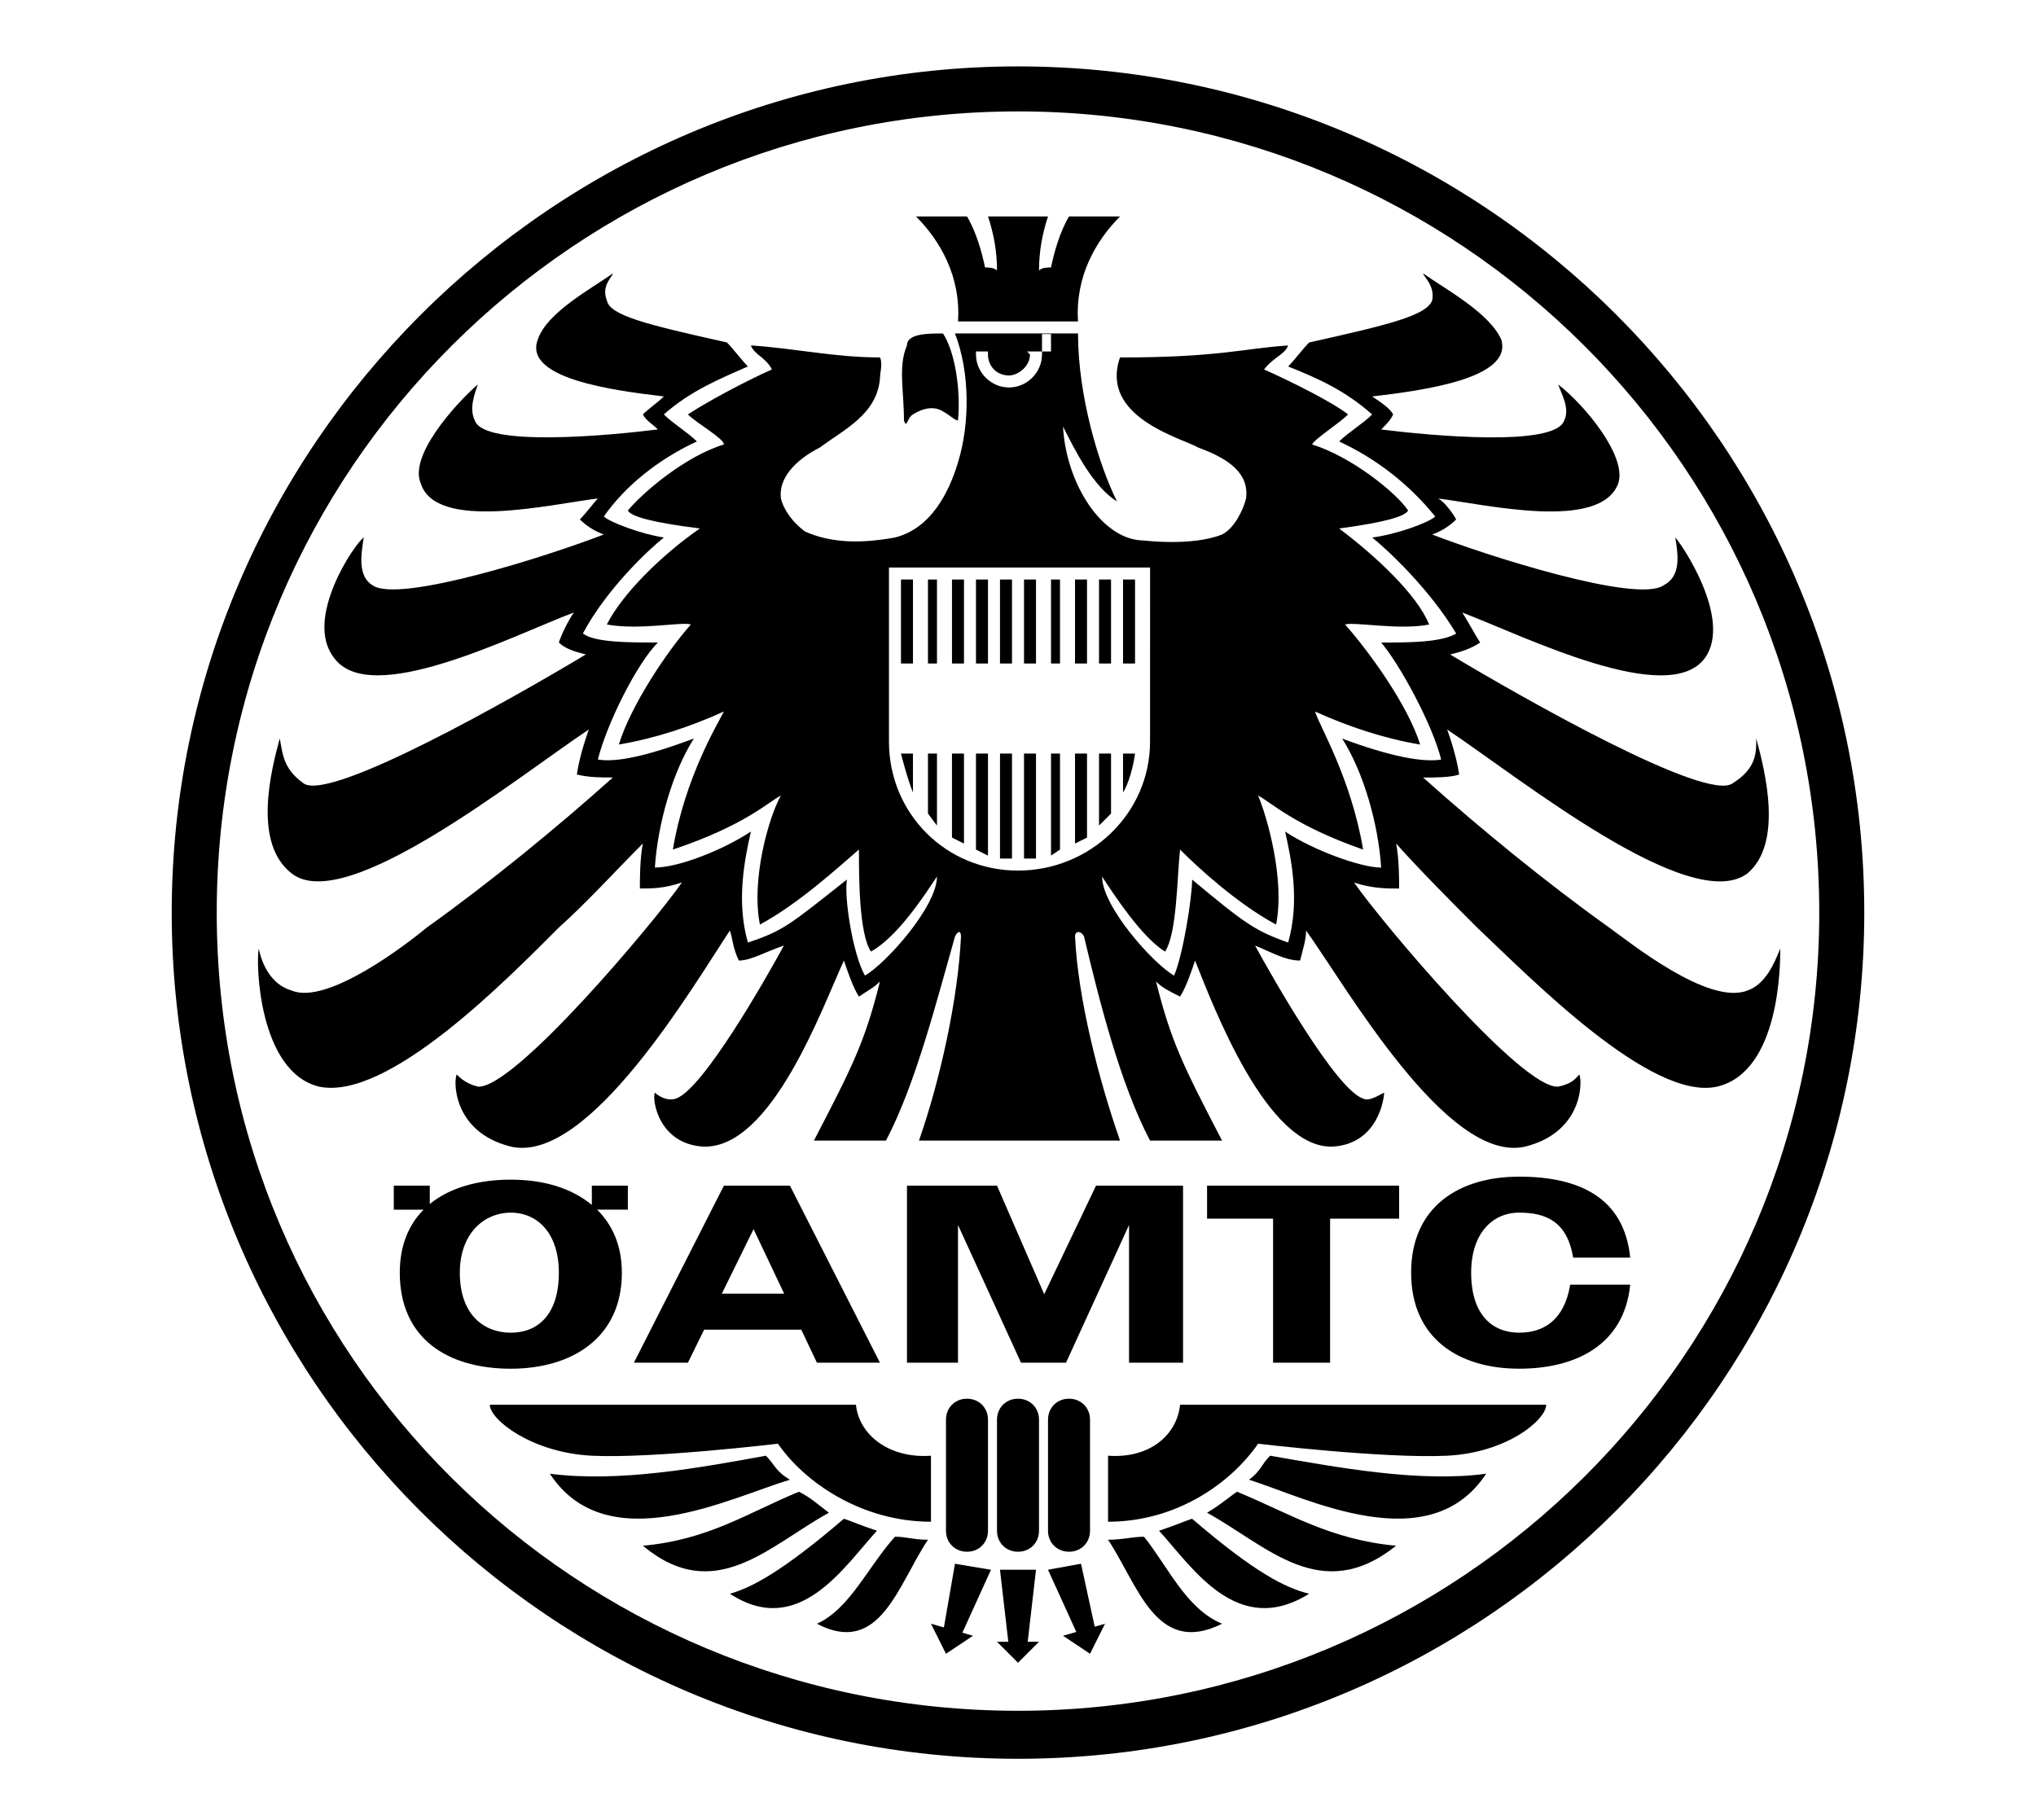
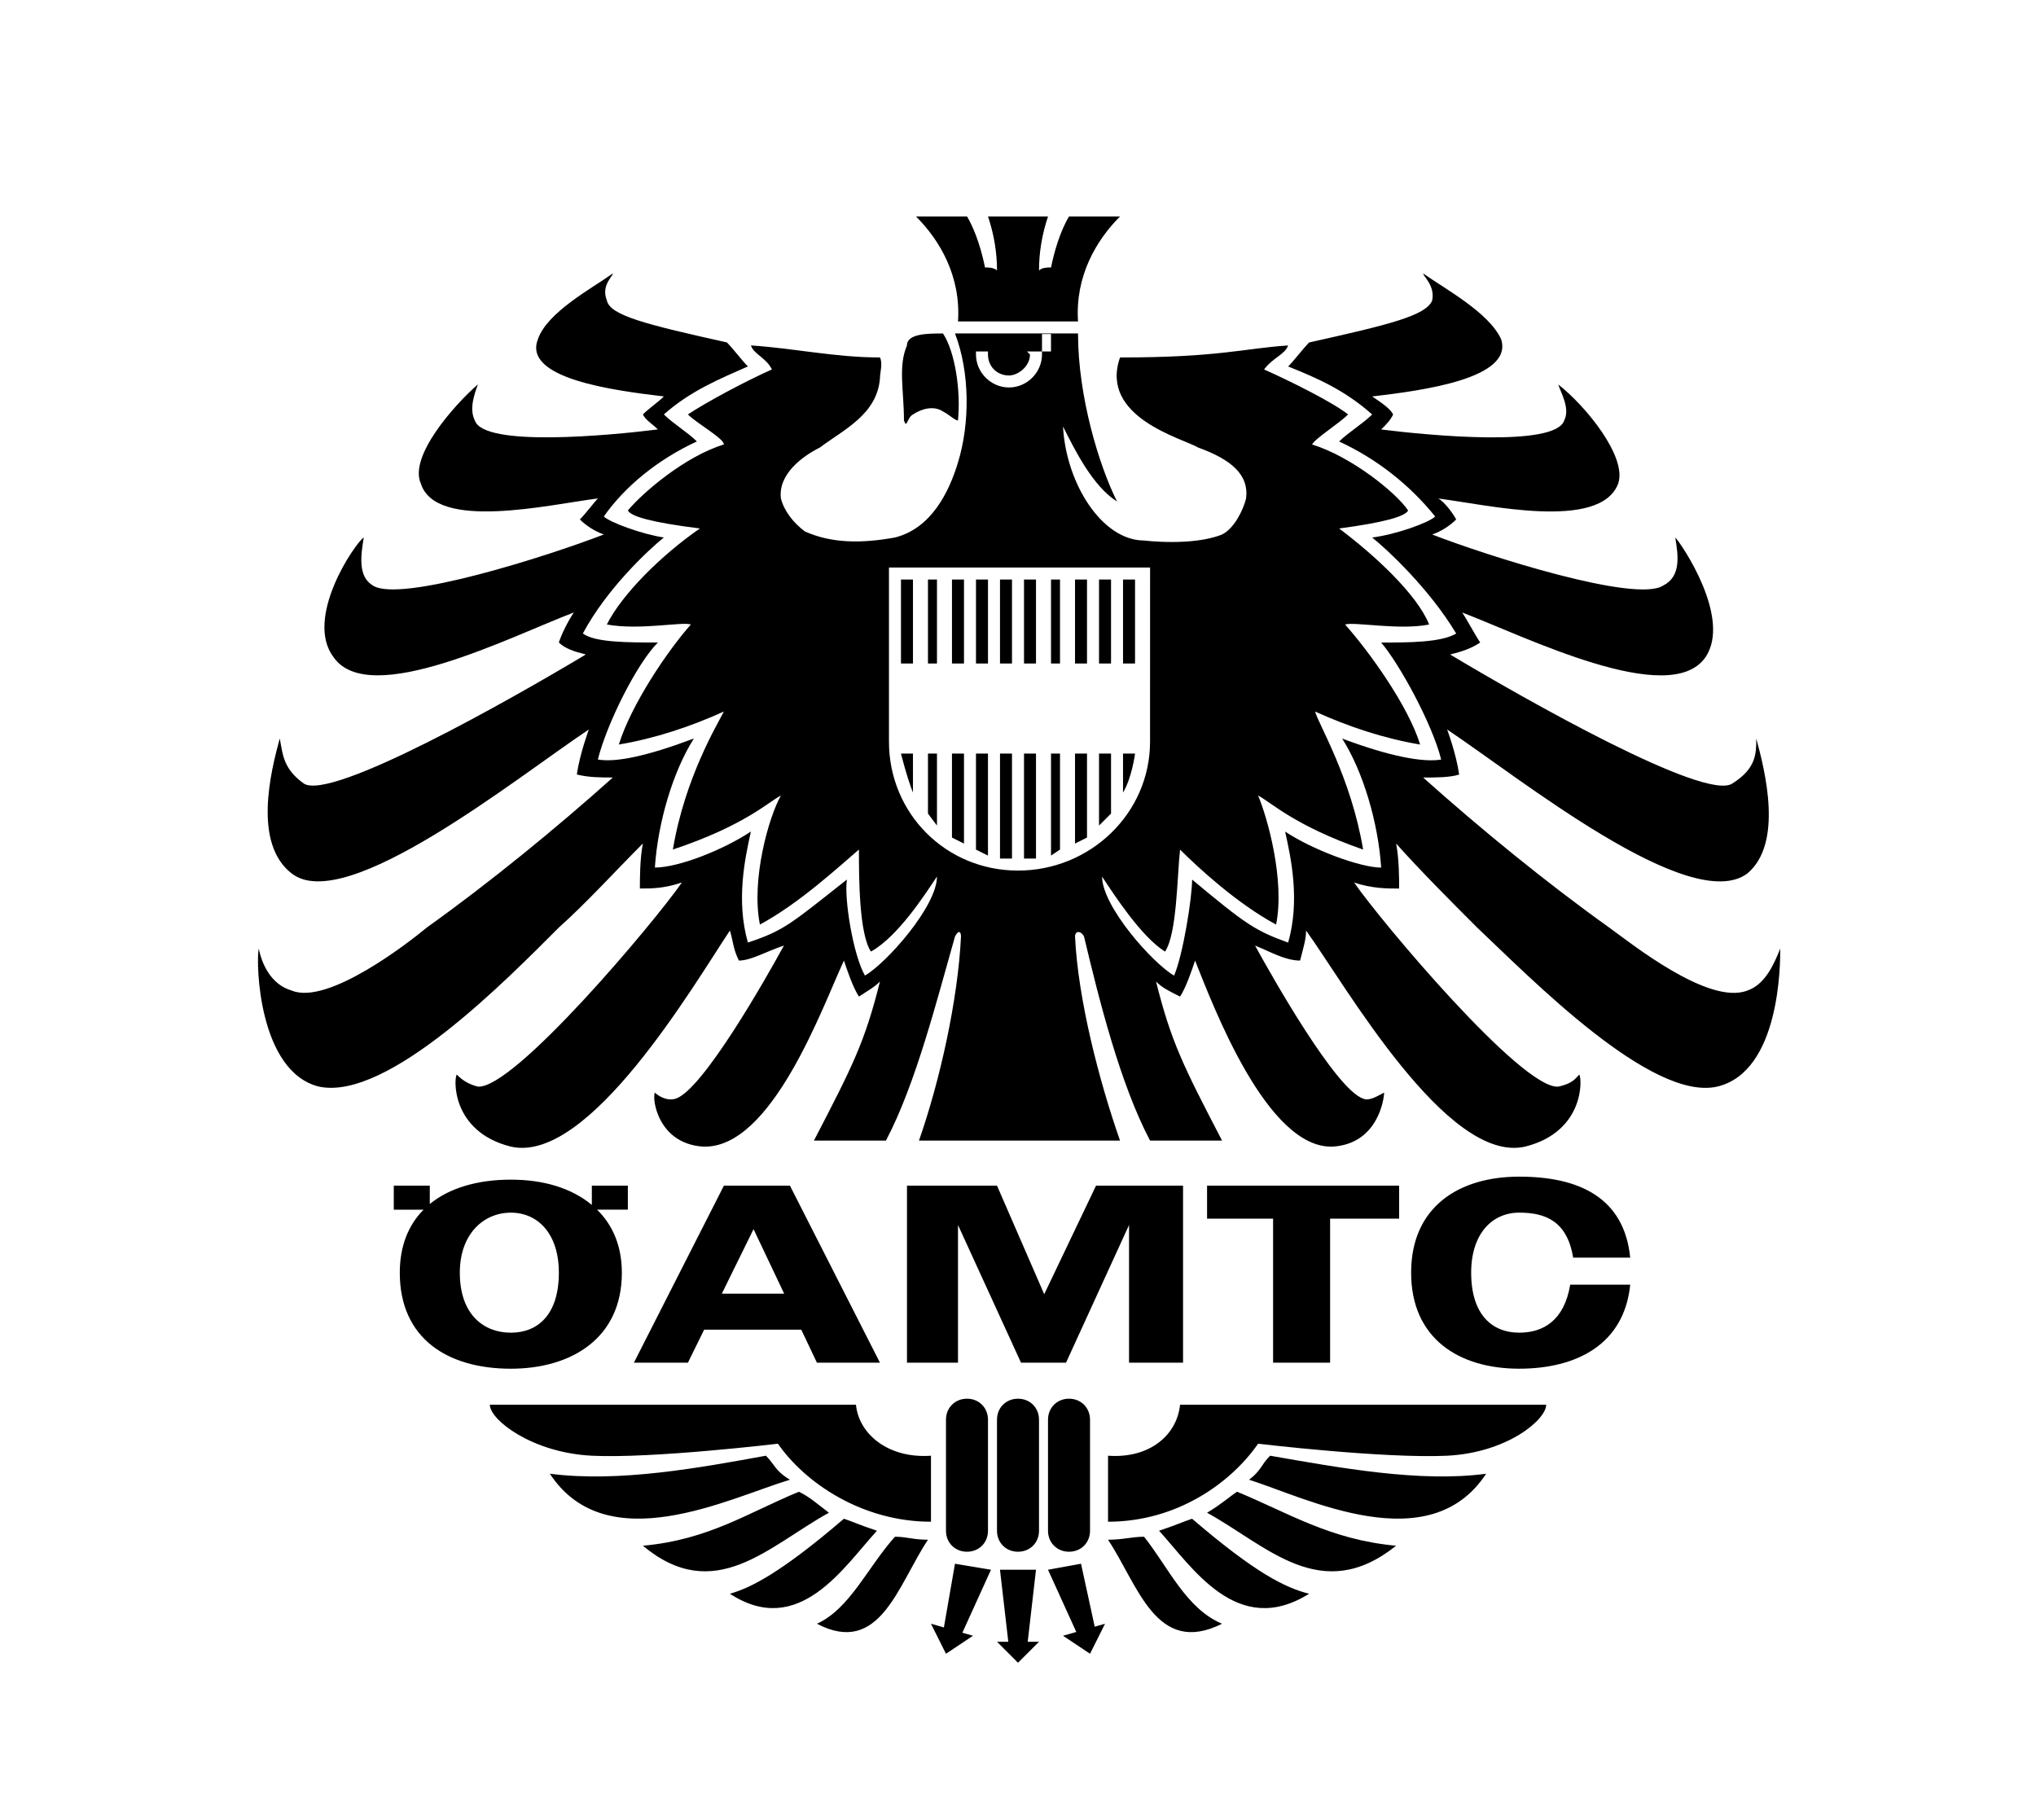
<svg xmlns="http://www.w3.org/2000/svg" id="Layer_1" version="1.1" viewBox="0 0 2500 2234.55">
  <defs>
    <style>
      .st0 {
        fill-rule: evenodd;
      }
    </style>
  </defs>
-   <path class="st0" d="M2233.86,1120.68c0-545.37-442.19-983.87-983.86-983.87s-983.87,438.51-983.87,983.87,442.19,980.19,983.87,980.19,983.86-438.51,983.86-980.19h0ZM2289.14,1120.68c0,571.16-464.3,1039.14-1039.14,1039.14S210.85,1691.84,210.85,1120.68,678.84,81.54,1250,81.54s1039.14,464.29,1039.14,1039.14h0Z" />
  <path class="st0" d="M686.22,1562.89c0-47.9-25.8-73.72-58.96-73.72s-62.64,25.81-62.64,73.72c0,51.58,29.47,73.69,62.64,73.69,33.15-.01,58.96-22.13,58.96-73.69h0ZM763.59,1562.89c0,81.06-62.64,117.92-136.34,117.92-77.39,0-136.35-36.86-136.35-117.92,0-33.14,10.8-58.82,29.23-77.39h-36.6v-29.48h44.21v22.54c24.55-20.12,59.57-29.92,99.49-29.92s74.36,10.18,99.49,31.04v-23.66h44.21v29.48h-37.77c18.91,18.55,30.41,44.25,30.41,77.39h.02ZM2001.73,1577.59c-7.37,73.72-66.34,103.2-136.34,103.2-73.72,0-132.67-36.86-132.67-117.92s58.95-117.92,132.67-117.92,128.96,25.78,136.34,99.48h-70.01c-7.37-44.2-33.16-55.28-66.31-55.28s-58.97,25.81-58.97,73.72c0,51.58,25.78,73.69,58.97,73.69,29.45,0,55.28-14.75,62.64-58.97h73.68ZM1482.15,1456h235.84v40.53h-84.76v176.89h-70.01v-176.89h-81.06v-40.53h-.01,0ZM1308.96,1673.43l77.39-169.11v169.11h66.31v-217.43h-106.84l-63.63,133.32-57.97-133.32h-110.54v217.43h62.64v-169.11l77.38,169.11h55.26ZM1080.5,1673.43l-110.54-217.43h-81.07l-110.54,217.43h66.33l19.92-40.53h119.28l19.23,40.53h77.39ZM925.28,1509.41l37.61,79.26h-76.57l38.96-79.26ZM1051.02,1725.01c3.68,36.86,40.53,66.34,92.12,62.64v81.06c-84.76,0-154.77-47.9-187.93-95.81,0,0-154.77,18.44-228.46,14.75-73.71-3.67-125.29-44.2-125.29-62.64h449.56ZM1275.8,1743.45v136.34c0,14.75-11.08,25.78-25.8,25.78s-25.8-11.05-25.8-25.78v-136.34c0-14.75,11.06-25.81,25.8-25.81,14.73-.01,25.8,11.06,25.8,25.81ZM1338.44,1879.78c0,14.75-11.08,25.78-25.78,25.78s-25.81-11.05-25.81-25.78v-136.34c0-14.75,11.08-25.81,25.81-25.81s25.78,11.08,25.78,25.81v136.34ZM1213.15,1879.78c0,14.75-11.05,25.78-25.78,25.78s-25.8-11.05-25.8-25.78v-136.34c0-14.75,11.06-25.81,25.8-25.81s25.78,11.08,25.78,25.81v136.34ZM1327.38,1920.31l-40.53,7.37,34.73,76.4-16.29,4.66,33.16,22.11,18.42-36.86-12.67,3.62-16.82-77.3h0ZM1360.55,1890.83c36.83,55.28,58.95,143.71,140.01,103.17-44.2-18.42-66.31-70.01-95.81-106.85-14.73,0-25.78,3.67-44.2,3.67h0ZM1423.2,1879.78c40.53,44.2,95.81,132.67,184.24,77.39-29.48-7.37-66.34-25.81-143.71-92.14-11.06,3.68-18.43,7.38-40.53,14.75h0ZM1482.15,1857.66c73.69,40.53,140.03,114.22,232.13,40.53-81.06-7.37-132.64-40.53-195.29-66.31-11.05,7.37-18.43,14.75-36.85,25.78h.01ZM1533.73,1817.13c70.01,22.11,221.12,99.5,291.11-7.37-81.06,11.05-180.57-7.37-265.3-22.11-11.06,11.06-11.06,18.42-25.81,29.48h0ZM1449,1725.01c-3.7,36.86-36.86,66.34-88.43,62.64v81.06c84.73,0,151.07-47.9,184.24-95.81,0,0,154.76,18.44,232.13,14.75,73.72-3.67,121.62-44.2,121.62-62.64h-449.56ZM1227.89,1927.69h44.21l-10.18,88.43h13.88l-25.8,25.78-25.8-25.78h13.89l-10.21-88.43h.01ZM1172.62,1920.31l44.21,7.37-35.15,77.34,13.05,3.72-33.18,22.11-18.42-36.86,15.87,4.54,13.61-78.22h.01ZM1139.45,1890.83c-36.85,55.28-58.95,143.71-136.34,103.17,40.53-18.42,62.64-70.01,95.81-106.85,14.75,0,22.11,3.67,40.53,3.67h0ZM1076.81,1879.78c-40.53,44.2-95.81,132.67-180.57,77.39,25.8-7.37,62.64-25.81,140.02-92.14,11.05,3.68,18.43,7.38,40.54,14.75h.01ZM1017.85,1857.66c-73.71,40.53-140.02,114.22-228.46,40.53,81.06-7.37,128.97-40.53,191.62-66.31,14.73,7.37,22.1,14.75,36.85,25.78h0ZM969.96,1817.13c-73.71,22.11-224.79,99.5-294.79-7.37,84.76,11.05,184.25-7.37,265.32-22.11,11.04,11.06,11.04,18.42,29.47,29.48ZM1157.88,409.5c14.73,22.11,22.11,70.01,18.42,106.86-3.68,0-11.06-7.37-18.42-11.06-11.06-7.37-25.8-3.68-36.85,3.68-7.37,3.68-7.37,18.42-11.06,7.37,0-36.85-7.37-66.33,3.68-92.12.01-14.72,25.8-14.72,44.23-14.72h0ZM1353.16,1076.45h.03c14.72,22.11,47.9,73.69,77.36,92.14,14.75-22.11,14.75-92.14,18.44-125.3,22.11,22.11,70.01,66.33,117.92,92.11,11.05-55.26-11.08-132.64-22.11-158.44,14.75,7.37,44.23,36.85,128.96,66.33-14.75-88.43-55.28-154.77-58.95-169.5,40.53,18.43,84.76,33.16,128.96,40.53-14.75-47.9-62.64-114.24-92.14-147.4,11.08-3.68,66.34,7.37,103.2,0-14.75-36.85-66.34-84.76-110.54-117.92,55.28-7.37,81.06-14.73,84.73-22.1-14.75-22.11-70.01-66.33-117.92-81.07,3.7-7.37,33.19-25.8,44.23-36.85-18.42-14.73-70.01-40.53-103.17-55.26,11.05-14.75,25.78-18.43,29.48-29.48-55.28,3.68-84.76,14.75-206.37,14.75-25.78,73.69,77.39,99.49,95.83,110.54,40.53,14.75,62.64,33.16,58.95,62.64-3.67,14.75-14.75,36.85-29.48,44.21-36.83,14.75-95.81,7.37-95.81,7.37-51.58,0-95.81-70.01-99.48-140.02,14.75,29.48,36.83,73.69,66.31,92.12-22.11-44.23-47.9-128.97-47.9-206.36h-151.07c18.42,47.9,18.42,110.54,3.68,158.45-11.06,36.85-33.16,81.06-77.38,92.12-40.53,7.37-77.38,7.37-110.55-7.37-14.73-11.05-25.78-25.78-29.47-40.53-3.68-29.48,25.8-51.59,47.9-62.64,29.48-22.11,70.01-40.53,73.69-84.76,0-7.37,3.68-18.42,0-25.8-55.28,0-103.17-11.06-158.45-14.75,3.68,11.06,18.42,14.75,25.8,29.48-33.16,14.73-81.06,40.53-103.17,55.26,11.05,11.06,44.21,29.48,44.21,36.85-47.9,14.75-99.49,58.96-117.92,81.07,3.68,7.37,29.48,14.73,88.44,22.1-47.91,33.16-95.82,81.07-114.24,117.92,40.53,7.37,92.12-3.68,103.17,0-29.48,33.16-73.71,99.49-88.44,147.4,44.21-7.37,88.44-22.11,128.97-40.53-7.37,14.75-47.9,81.07-62.64,169.5,88.44-29.48,117.92-58.96,132.67-66.33-14.75,25.8-36.85,103.17-25.8,158.44,47.9-25.78,95.81-70,121.59-92.11,0,33.16,0,103.19,14.75,125.3,33.16-18.44,66.31-70.02,81.06-92.14,0,36.85-62.64,106.87-88.44,121.59-14.75-25.78-25.8-95.79-22.11-117.91-70,55.26-77.38,62.63-121.59,77.38-14.75-51.58-3.68-103.17,3.68-136.34-33.16,22.11-88.44,44.23-117.91,44.23,3.68-55.28,22.11-117.92,47.9-158.45-58.96,22.11-95.82,29.48-117.92,25.8,11.06-44.21,47.91-117.92,73.71-143.71-36.85,0-77.38,0-92.12-11.06,29.48-55.28,81.07-103.17,99.49-117.92-25.8-3.68-66.33-18.42-73.71-25.8,25.8-36.85,66.33-70.01,114.24-92.12-11.06-11.06-29.48-22.11-40.53-33.16,33.16-29.48,70.01-44.23,103.19-58.96-7.37-7.37-18.43-22.11-25.8-29.48-99.49-22.11-143.72-33.16-147.4-51.59-7.37-18.42,7.37-29.48,7.37-33.16-25.8,18.42-81.06,47.9-92.12,81.06-18.42,47.9,92.12,62.64,154.77,70.01-7.37,7.37-18.42,14.73-25.8,22.11,3.68,7.37,11.05,11.06,18.42,18.42-58.96,7.37-213.73,22.11-224.78-11.05-7.37-14.75,0-33.16,3.68-44.23-29.48,25.8-84.76,88.44-70.01,121.6,18.43,58.96,158.45,25.8,217.41,18.43-3.68,3.68-14.73,18.42-22.11,25.78,7.37,7.37,18.43,14.75,29.48,18.43-66.33,25.8-250.58,84.76-283.74,62.64-18.42-11.06-14.73-36.85-11.05-58.96-11.06,7.37-73.69,99.49-36.85,147.39,44.21,62.64,217.41-25.78,294.79-55.26-7.37,11.05-14.73,25.8-18.42,36.85,7.37,7.37,18.42,11.05,33.16,14.73-92.12,55.28-313.22,180.55-346.38,158.45-25.8-18.43-25.8-36.85-29.48-55.28-11.06,40.53-33.16,128.97,14.75,165.82,66.33,51.59,276.36-117.91,364.8-176.87,0,0-11.06,29.48-14.75,55.28,14.75,3.68,29.48,3.68,44.23,3.68-70.01,62.64-151.08,128.96-228.46,184.25-22.11,18.42-121.59,95.81-165.82,77.39-25.8-7.37-36.85-33.16-40.54-51.61-3.68,18.44,0,151.07,73.71,169.51,84.76,18.42,232.15-132.67,294.79-195.31,33.16-29.48,70-70.01,103.17-103.19-3.68,18.43-3.68,44.23-3.68,55.28,14.73,0,29.48,0,51.59-7.37-33.16,47.96-206.36,254.32-250.58,250.64-14.73-3.7-22.11-11.08-25.8-14.75-3.68,3.67-7.37,70.01,66.33,88.43,95.81,22.11,224.78-198.98,268.99-265.32,3.68,11.08,3.68,22.11,11.06,36.86,14.73,0,33.16-11.05,55.28-18.42-22.11,40.53-99.49,176.87-132.67,187.93-11.05,3.67-22.11-3.7-25.78-7.37-3.7,7.37,3.68,62.62,58.95,66.31,84.76,3.67,147.4-173.2,173.2-228.46,3.68,11.08,11.05,33.16,18.42,44.23,11.06-7.37,18.43-11.08,25.8-18.44-18.43,73.72-33.18,103.17-81.07,195.31h88.44c36.85-70.01,62.64-173.2,84.76-250.58,3.68-7.37,7.37-7.37,7.37,0-3.68,77.39-25.8,176.89-51.59,250.58h246.88c-25.78-73.69-51.58-173.2-55.25-250.58,0-7.37,7.34-7.37,11.05,0,18.42,77.39,44.2,180.57,81.06,250.58h88.43c-47.9-92.14-62.64-121.59-81.06-195.31,7.37,7.37,14.75,11.08,29.48,18.44,7.37-11.08,14.75-33.16,18.42-44.23,22.11,55.28,88.43,232.13,169.51,228.46,55.28-3.7,62.62-58.95,62.62-66.31-7.34,3.67-18.42,11.05-25.78,7.37-33.16-11.08-110.54-147.4-132.67-187.93,18.44,7.37,36.86,18.42,55.28,18.42,3.7-14.75,7.37-25.78,7.37-36.86,47.9,66.34,173.2,287.44,269.02,265.32,73.69-18.42,69.98-84.76,66.31-88.43-3.7,3.67-7.37,11.05-25.78,14.75-44.23,3.67-217.43-202.68-250.58-250.59,22.11,7.37,40.53,7.37,55.28,7.37,0-11.05,0-36.85-3.7-55.28,29.48,33.16,70.01,73.71,99.5,103.19,66.34,62.64,213.73,213.73,294.79,195.31,77.39-18.44,77.39-151.07,77.39-169.51-7.37,18.44-18.42,44.23-40.53,51.61-47.9,18.42-143.71-58.97-169.49-77.39-77.39-55.28-158.45-121.6-228.46-184.25,14.72,0,33.16,0,44.2-3.68-3.67-25.8-14.75-55.28-14.75-55.28,88.45,58.96,298.49,228.46,368.5,176.87,44.23-36.85,22.11-125.29,11.08-165.82,0,18.43,0,36.85-29.48,55.28-33.16,22.1-254.26-103.19-346.38-158.45,14.75-3.68,25.78-7.37,36.86-14.73-7.37-11.06-14.75-25.8-22.11-36.85,77.39,29.48,254.26,117.91,298.49,55.26,33.16-47.9-29.48-140.02-36.86-147.39,3.67,22.11,7.37,47.9-14.75,58.96-33.16,22.11-217.43-36.85-283.74-62.64,11.05-3.68,22.11-11.06,29.48-18.43-3.7-7.37-14.75-22.11-22.11-25.78,58.95,7.37,198.98,40.53,221.1-18.43,11.05-33.16-40.53-95.81-73.69-121.6,3.67,11.06,14.75,29.48,7.37,44.23-11.08,33.16-165.82,18.42-224.79,11.05,7.37-7.37,11.05-11.05,14.75-18.42-3.7-7.37-14.75-14.73-25.78-22.11,62.64-7.37,173.2-22.11,158.45-70.01-14.75-33.16-70.01-62.64-95.81-81.06,0,3.68,14.72,14.73,11.05,33.16-7.37,18.43-51.61,29.48-151.07,51.59-7.37,7.37-18.42,22.11-25.78,29.48,36.83,14.73,69.98,29.48,103.17,58.96-11.08,11.06-29.48,22.11-40.56,33.16,45.86,21.24,86.21,52.77,117.92,92.12-7.34,7.37-47.9,22.11-77.36,25.8,18.42,14.75,70.01,62.64,103.17,117.92-18.44,11.06-58.97,11.06-92.14,11.06,22.11,25.78,62.64,99.49,73.69,143.71-22.09,3.68-62.64-3.68-121.59-25.8,25.78,40.53,44.23,103.17,47.9,158.45-25.78,0-84.76-22.11-117.92-44.23,7.37,33.16,18.42,84.76,3.7,136.34-40.56-14.75-51.61-22.11-117.92-77.38,0,22.11-11.08,92.12-22.11,117.91-25.78-14.72-88.43-84.74-88.43-121.59l-.03-.04h0l-.06.02ZM1290.54,410.21h-11.08v25.08c0,22.11-18.42,40.53-40.53,40.53s-40.53-18.42-40.53-40.53v-3.68h14.73v3.68c0,14.73,11.06,25.8,25.8,25.8,11.05,0,25.78-11.06,25.78-25.8l-3.67-3.68h29.48v-21.4h.02ZM1412.19,696.92s-.05,125.29-.05,213.73-73.69,158.44-162.14,158.44-158.45-70.01-158.45-158.45v-213.73h320.64ZM1139.45,711.65h11.06v103.17h-11.06v-103.17ZM1168.93,711.65h14.75v103.17h-14.75v-103.17ZM1198.41,711.65h14.73v103.17h-14.73v-103.17ZM1227.89,711.65h14.73v103.17h-14.73v-103.17ZM1257.38,711.65h14.72v103.17h-14.72v-103.17ZM1290.54,711.65h11.05v103.17h-11.05v-103.17ZM1320.02,711.65h14.72v103.17h-14.72v-103.17ZM1349.49,711.65h14.75v103.17h-14.75v-103.17ZM1106.3,711.65h14.73v103.17h-14.73v-103.17ZM1378.97,711.65h14.75v103.17h-14.75v-103.17ZM1349.49,1013.82l14.75-14.75v-73.69h-14.75v88.44h0ZM1320.02,1035.92l14.72-7.37v-103.17h-14.72v110.54h0ZM1290.54,1050.67l11.05-7.37v-117.92h-11.05v125.29h0ZM1257.38,1054.35h14.72v-128.97h-14.72v128.97h0ZM1393.72,925.38h-14.75v47.9c11.05-18.42,14.75-47.9,14.75-47.9ZM1150.51,1013.82l-11.06-14.75v-73.69h11.06v88.44h0ZM1183.67,1035.92l-14.75-7.37v-103.17h14.75v110.54h0ZM1213.15,1050.67l-14.75-7.37v-117.92h14.73v125.29h.02ZM1242.63,1054.35h-14.73v-128.97h14.73v128.97h0ZM1106.29,925.38h14.73v47.9c-7.37-18.42-14.73-47.9-14.73-47.9ZM1323.71,394.76c-3.67-55.28,22.11-99.49,51.58-128.97h-62.62c-11.08,18.43-18.44,44.21-22.11,62.64-3.7,0-11.08,0-14.75,3.68,0-22.11,3.67-44.23,11.05-66.33h-73.69c7.37,22.11,11.06,44.21,11.06,66.33-3.68-3.68-11.06-3.68-14.73-3.68-3.68-18.43-11.06-44.21-22.11-62.64h-62.64c29.47,29.48,55.28,73.69,51.59,128.97h147.38-.01Z" />
</svg>